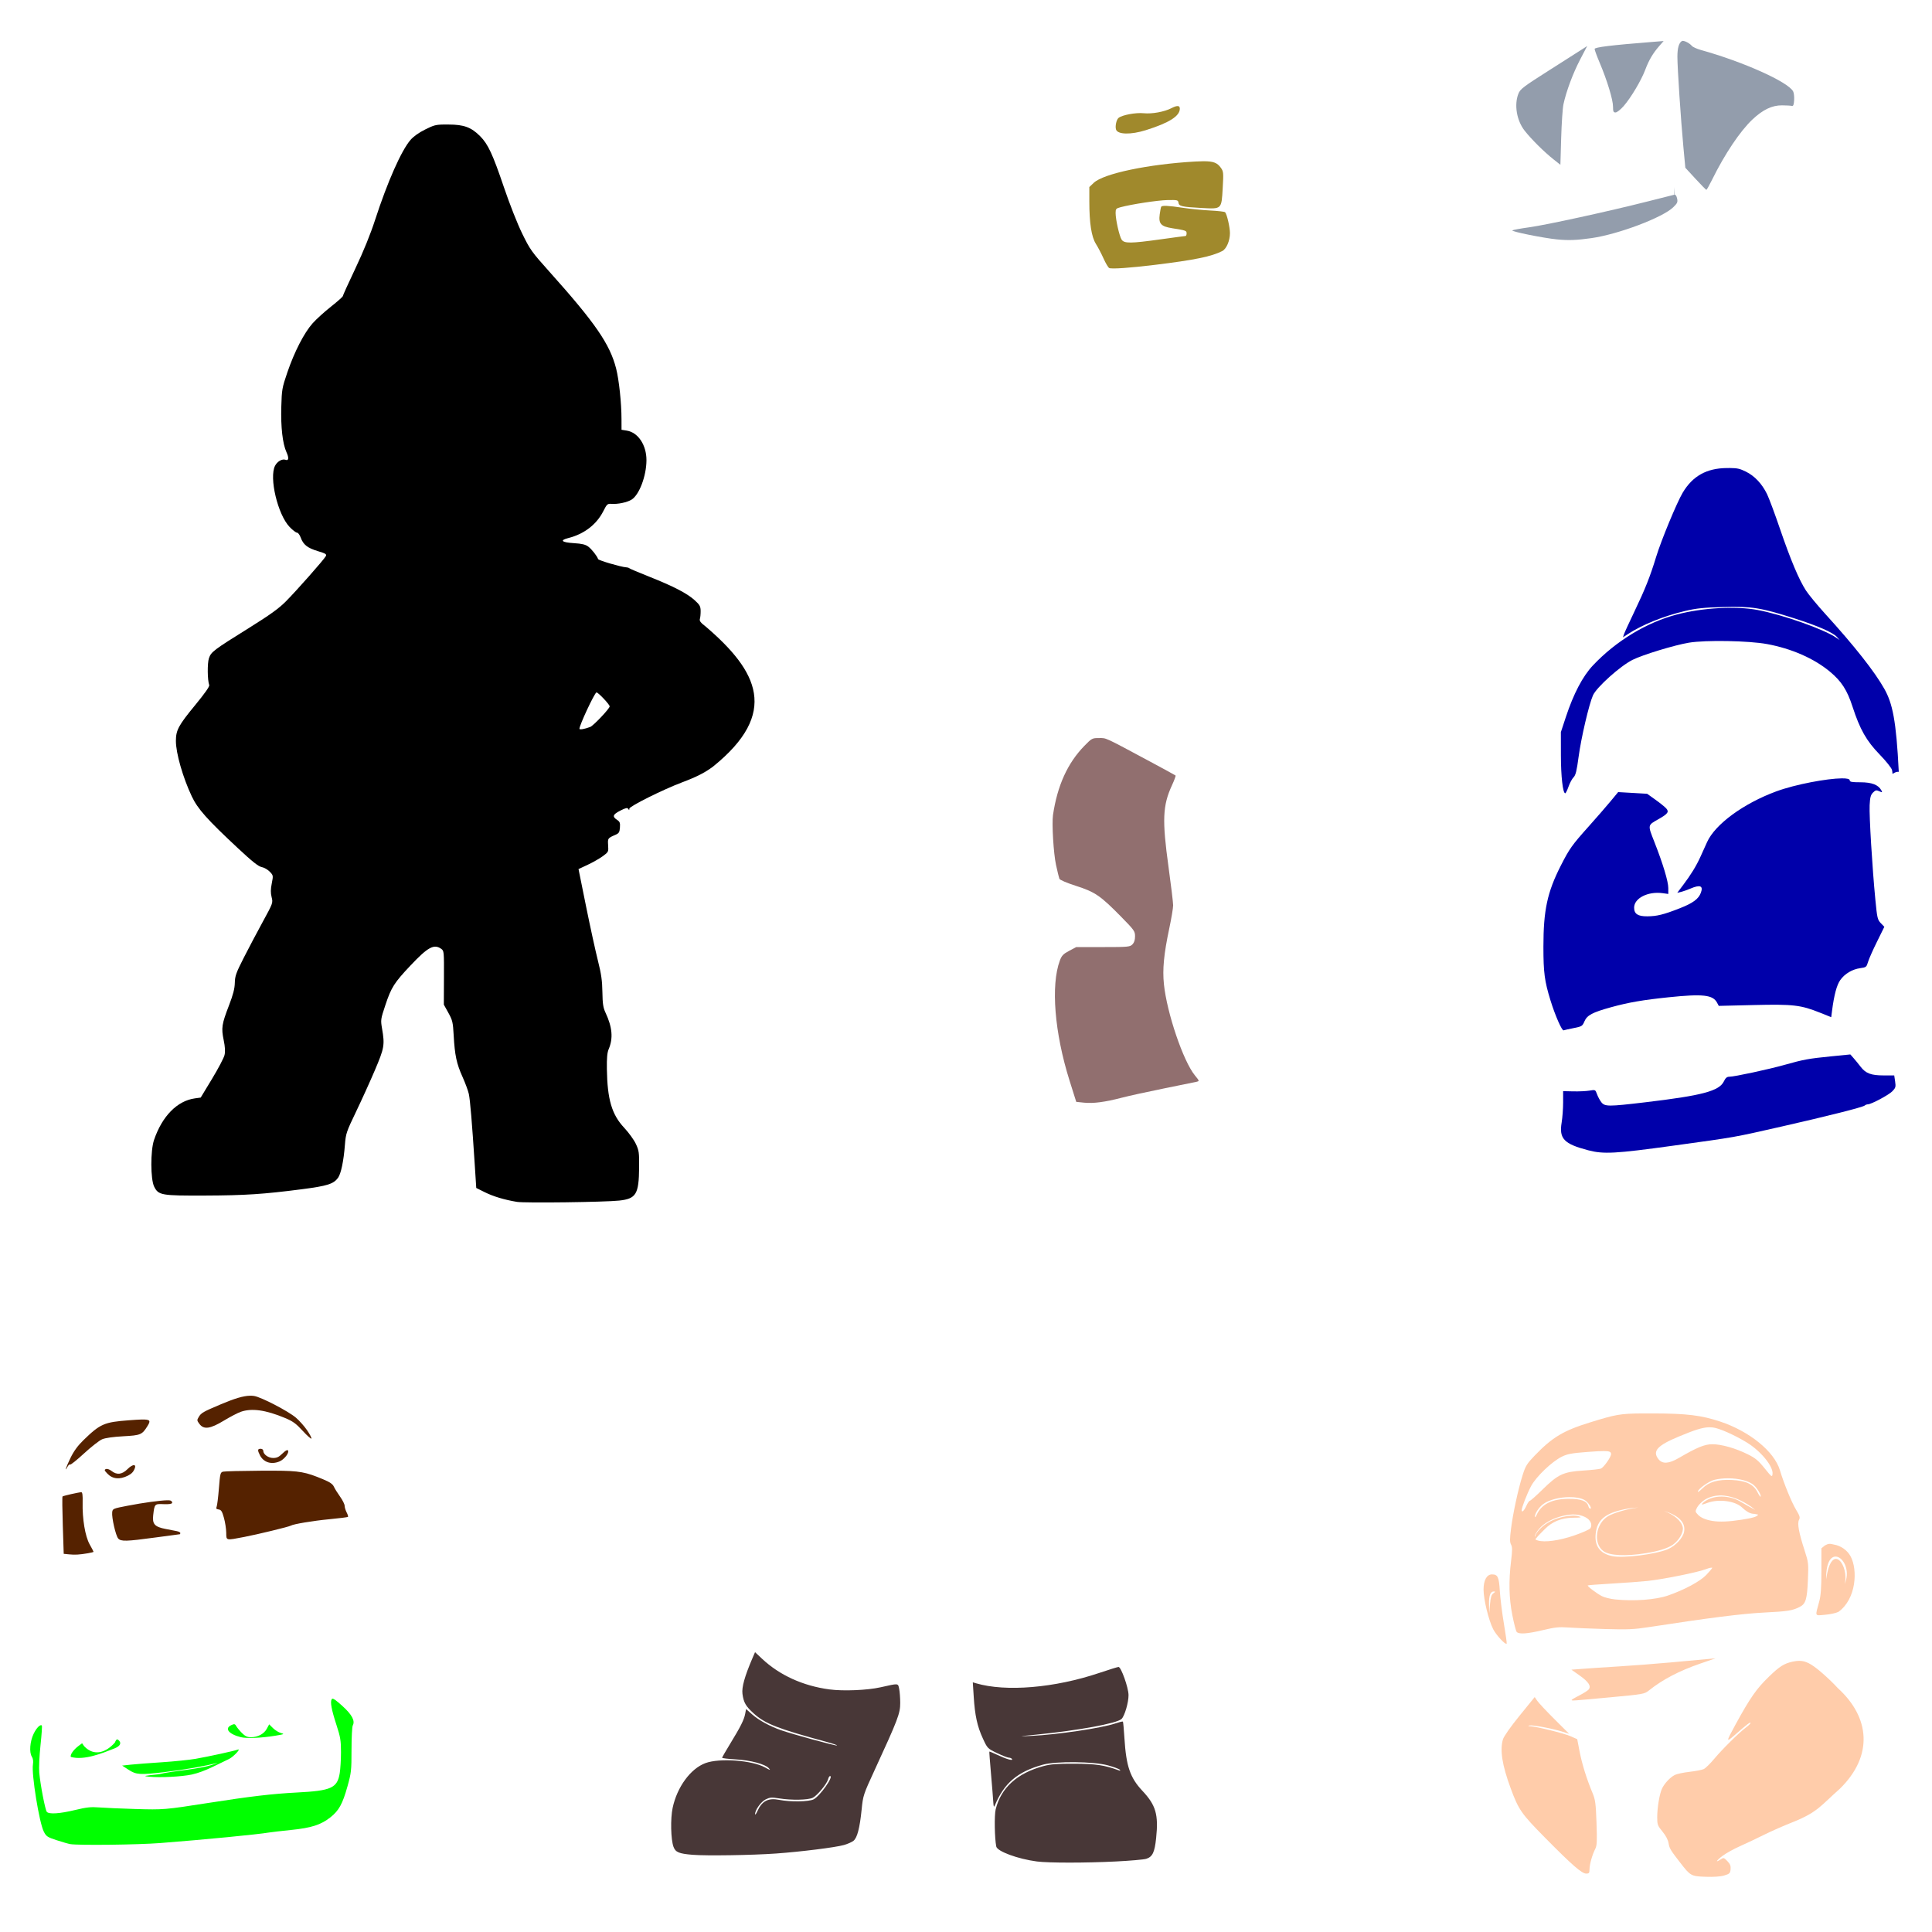
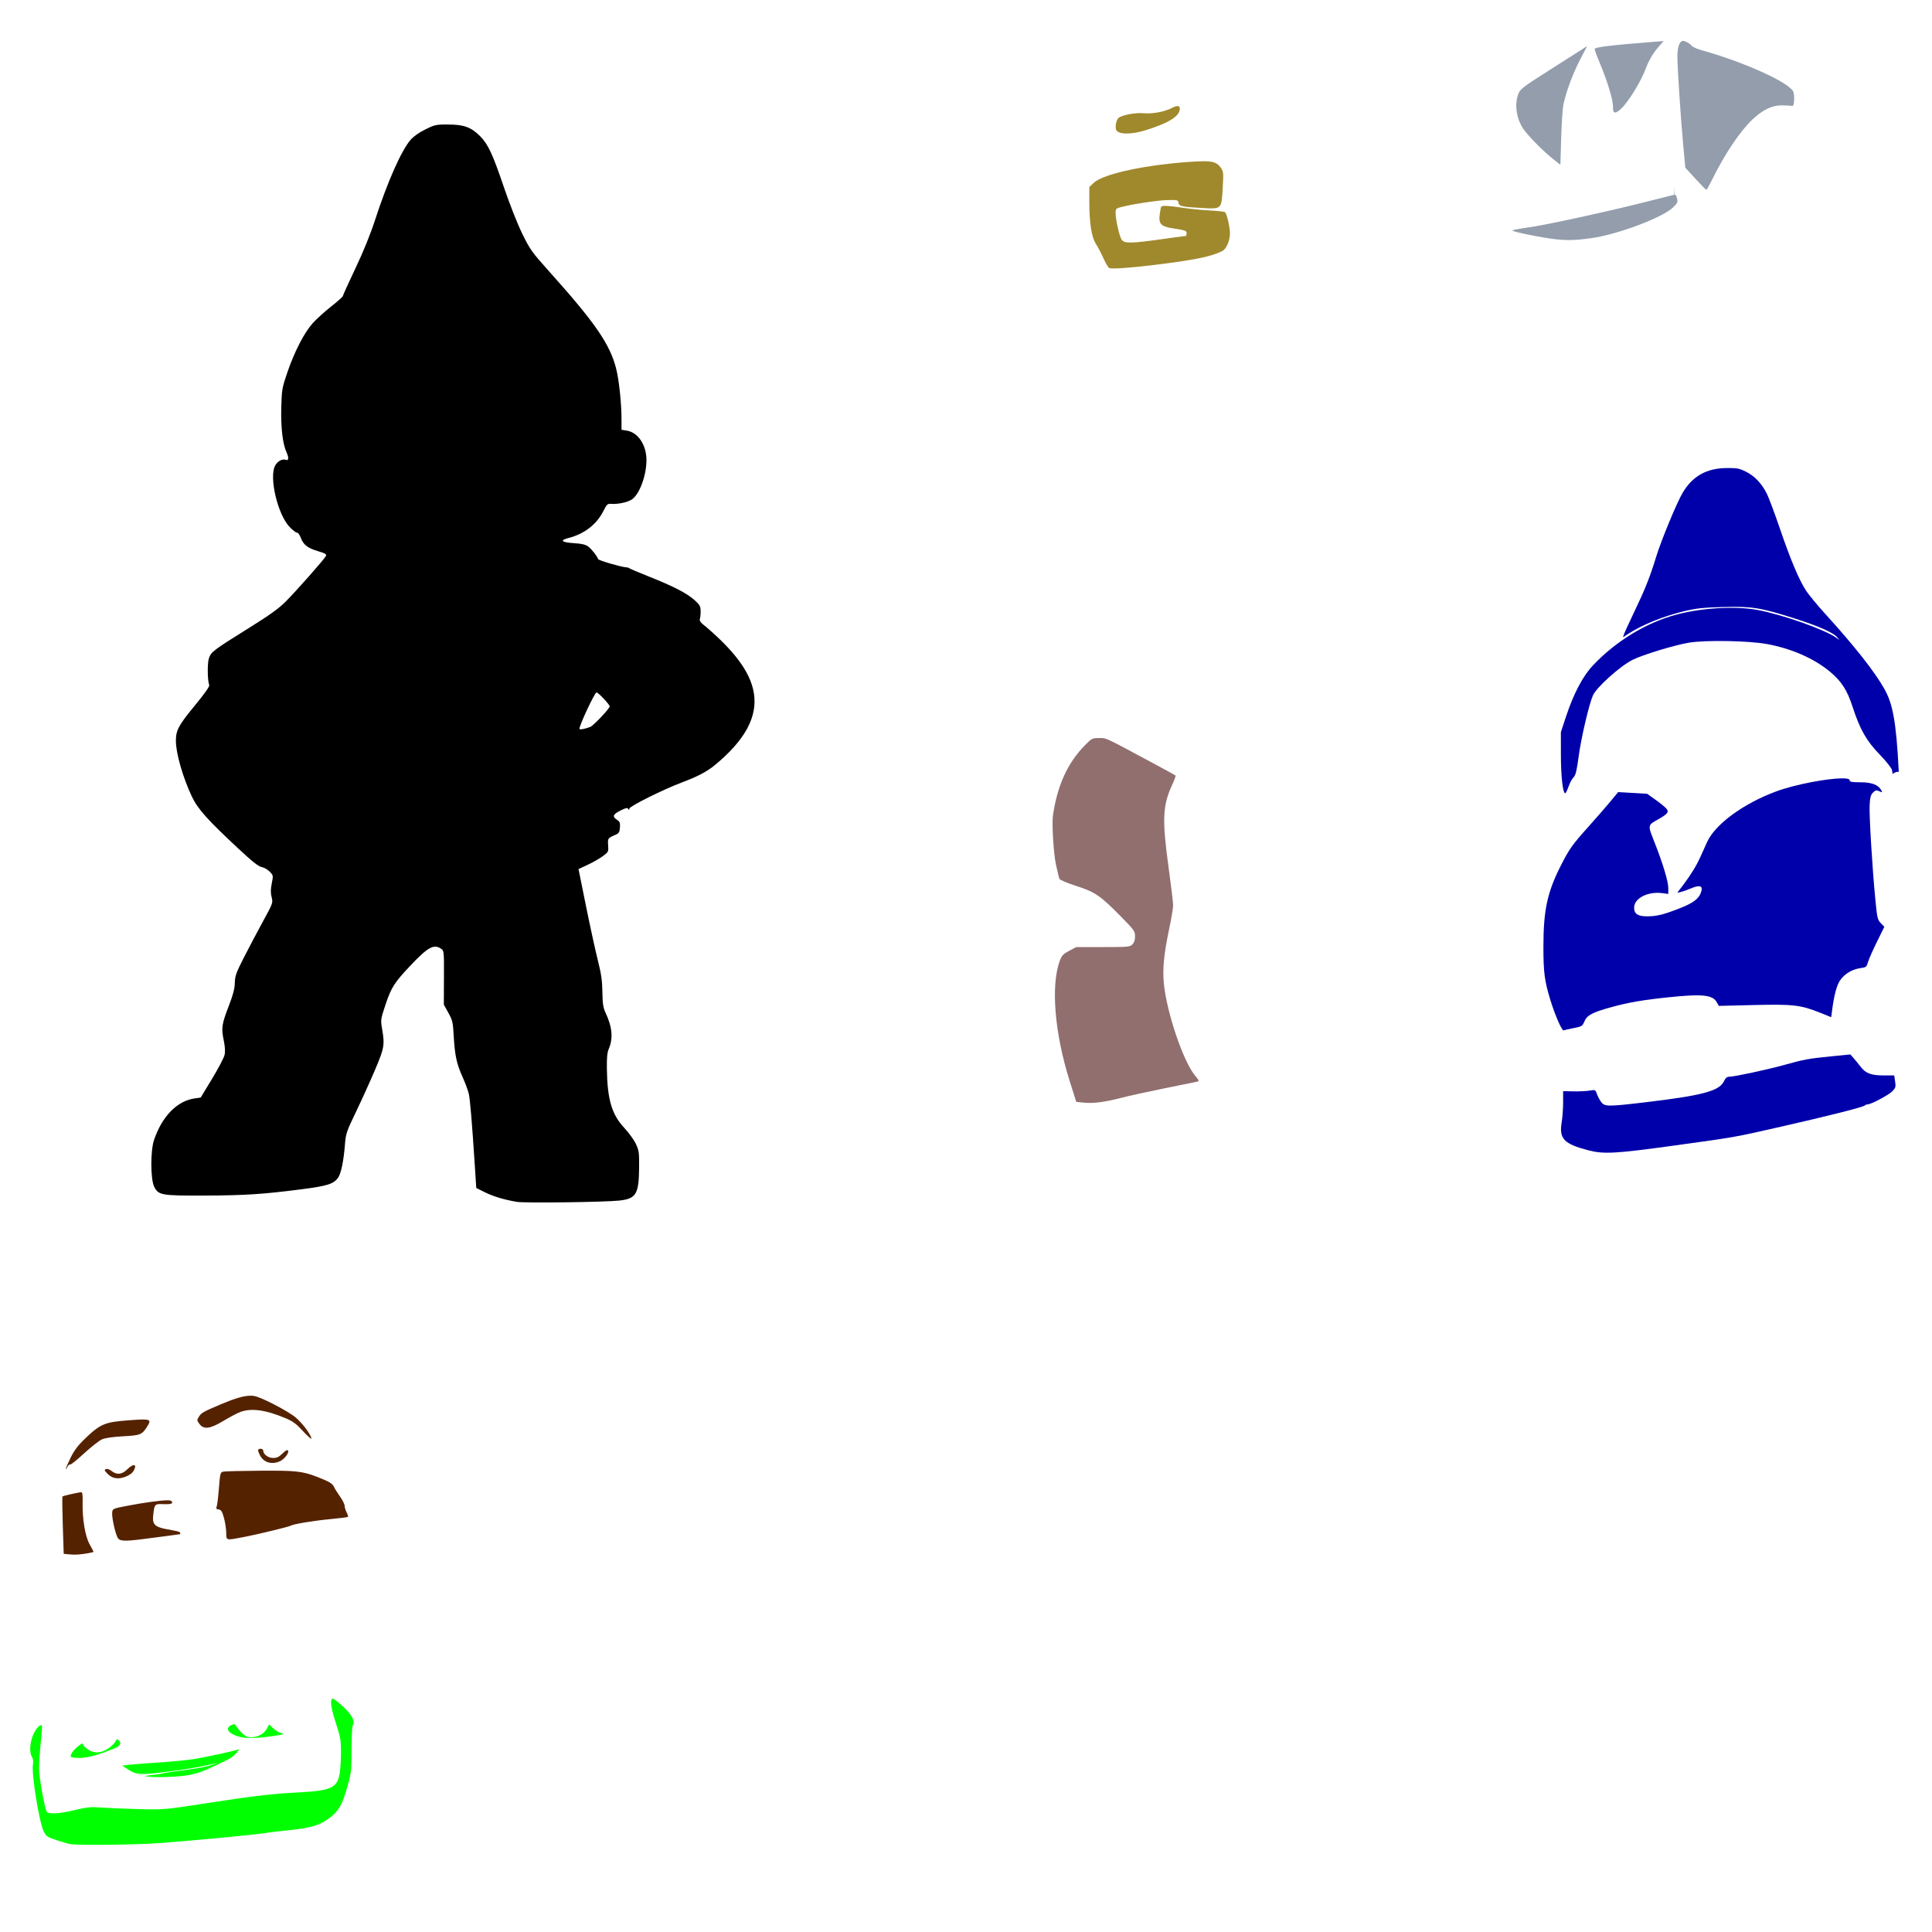
<svg xmlns="http://www.w3.org/2000/svg" xmlns:ns1="http://www.inkscape.org/namespaces/inkscape" xmlns:ns2="http://sodipodi.sourceforge.net/DTD/sodipodi-0.dtd" width="1080" height="1080" id="svg2" version="1.1" ns1:version="0.47 r22583" ns2:docname="New document 1">
  <defs id="defs4">
    <ns1:perspective ns2:type="inkscape:persp3d" ns1:vp_x="0 : 526.18109 : 1" ns1:vp_y="0 : 1000 : 0" ns1:vp_z="744.09448 : 526.18109 : 1" ns1:persp3d-origin="372.04724 : 350.78739 : 1" id="perspective10" />
    <ns1:perspective id="perspective2820" ns1:persp3d-origin="0.5 : 0.33333333 : 1" ns1:vp_z="1 : 0.5 : 1" ns1:vp_y="0 : 1000 : 0" ns1:vp_x="0 : 0.5 : 1" ns2:type="inkscape:persp3d" />
  </defs>
  <ns2:namedview id="base" pagecolor="#ffffff" bordercolor="#666666" borderopacity="1.0" ns1:pageopacity="0.0" ns1:pageshadow="2" ns1:zoom="0.175" ns1:cx="1073.8582" ns1:cy="-400.04512" ns1:document-units="px" ns1:current-layer="layer1" showgrid="false" units="in" ns1:window-width="1280" ns1:window-height="1005" ns1:window-x="-4" ns1:window-y="-4" ns1:window-maximized="1" />
  <g ns1:label="Layer 1" ns1:groupmode="layer" id="layer1" transform="translate(0,27.638)">
    <path id="path2853" style="fill:#000000" d="m 333.466,359.427 c 0.992,0.05 7.343,6.754 7.343,7.809 0,1.218 -9.082,10.82 -10.874,11.496 -3.187,1.203 -6.02,1.681 -6.02,1.011 0,-2.001 8.161,-19.49 9.474,-20.301 0.02,-0.013 0.046,-0.017 0.078,-0.015 z M 248.373,41.969 c -4.929,0.05 -5.946,0.433 -10.641,2.753 -3.57,1.764 -6.568,3.903 -8.276,5.88 -5.113,5.922 -12.855,23.401 -19.741,44.584 -2.648,8.148 -6.512,17.66 -11.076,27.286 -3.853,8.125 -7,15.059 -7,15.416 0,0.357 -2.959,2.992 -6.58,5.849 -3.622,2.857 -8.268,7.069 -10.314,9.365 -4.731,5.309 -10.201,15.948 -14.141,27.504 -2.927,8.584 -3.09,9.555 -3.36,19.228 -0.318,11.378 0.729,20.541 2.893,25.295 1.479,3.249 1.26,4.955 -0.544,4.262 -1.804,-0.692 -4.576,0.898 -5.834,3.329 -3.421,6.615 1.481,27.279 8.12,34.208 1.677,1.751 3.544,3.189 4.138,3.189 0.594,0 1.517,1.207 2.053,2.691 1.457,4.031 3.745,5.853 9.52,7.607 4.517,1.372 5.121,1.752 4.527,2.862 -1.038,1.94 -16.612,19.563 -22.448,25.403 -3.88,3.883 -8.911,7.494 -20.472,14.701 -19.934,12.425 -21.194,13.385 -22.401,16.941 -0.949,2.796 -0.841,12.38 0.171,15.027 0.268,0.701 -2.552,4.72 -7.747,11.029 -9.439,11.463 -10.867,14.108 -10.889,20.099 -0.026,6.846 3.875,20.466 8.898,31.097 3.285,6.952 8.544,12.862 25.777,28.935 8.082,7.538 11.433,10.2 13.285,10.547 1.362,0.256 3.385,1.407 4.496,2.567 1.992,2.079 2.004,2.165 1.136,6.58 -0.654,3.323 -0.676,5.31 -0.078,7.685 0.8,3.177 0.772,3.272 -4.978,13.798 -3.184,5.829 -7.973,14.891 -10.641,20.145 -4.262,8.394 -4.87,10.096 -4.962,13.97 -0.078,3.262 -0.937,6.565 -3.298,12.694 -4.019,10.434 -4.323,12.492 -2.925,19.274 0.786,3.815 0.928,6.368 0.482,8.338 -0.354,1.563 -3.495,7.555 -6.985,13.316 l -6.347,10.485 -3.251,0.451 c -9.881,1.354 -18.317,9.944 -22.837,23.257 -2.038,6.002 -1.995,21.943 0.078,26.088 2.404,4.807 3.954,5.074 28.437,4.978 22.439,-0.088 32.606,-0.752 54.105,-3.531 14.237,-1.841 17.721,-2.937 20.223,-6.363 1.685,-2.308 3.149,-9.345 3.873,-18.559 0.489,-6.211 0.822,-7.191 6.191,-18.372 3.12,-6.496 7.87,-16.953 10.547,-23.241 5.295,-12.436 5.585,-14.108 4.014,-23.272 -0.833,-4.859 -0.795,-5.188 1.867,-13.176 3.285,-9.86 4.917,-12.428 14.032,-22.09 9.71,-10.294 13.118,-12.158 17.128,-9.349 1.611,1.128 1.634,1.425 1.571,16.179 l -0.062,15.043 2.536,4.574 c 2.32,4.201 2.561,5.251 2.971,12.663 0.614,11.09 1.611,15.76 4.916,23.101 1.558,3.46 3.155,7.78 3.547,9.598 0.736,3.42 1.824,16.417 3.298,39.311 l 0.856,13.238 4.776,2.38 c 4.767,2.372 11.048,4.255 17.999,5.398 4.402,0.724 49.034,0.151 57.169,-0.731 9.415,-1.021 10.962,-3.586 11.092,-18.403 0.074,-8.505 -0.069,-9.55 -1.836,-13.316 -1.054,-2.248 -3.983,-6.283 -6.503,-8.976 -6.94,-7.419 -9.415,-15.823 -9.676,-32.855 -0.095,-6.195 0.184,-9.167 1.011,-11.107 2.586,-6.069 2.037,-12.273 -1.805,-20.457 -1.275,-2.716 -1.609,-4.885 -1.711,-11.434 -0.1,-6.399 -0.616,-10.062 -2.52,-17.625 -1.323,-5.254 -4.311,-18.917 -6.627,-30.35 l -4.2,-20.783 5.211,-2.442 c 2.871,-1.346 6.664,-3.513 8.416,-4.807 3.116,-2.301 3.166,-2.431 2.925,-6.067 -0.261,-3.939 -0.238,-3.957 4.169,-5.88 1.875,-0.819 2.236,-1.429 2.427,-4.045 0.19,-2.615 -0.052,-3.263 -1.649,-4.309 -2.764,-1.811 -2.32,-3.012 1.898,-5.149 3.022,-1.531 3.904,-1.72 4.402,-0.933 0.493,0.778 0.613,0.744 0.622,-0.171 0.013,-1.289 18.895,-10.7 29.401,-14.654 8.209,-3.09 12.777,-5.412 17.361,-8.836 37.183,-29.985 25.085,-53.289 -3.998,-78.202 -2.955,-2.253 -3.697,-3.23 -3.345,-4.34 0.25,-0.786 0.438,-2.777 0.42,-4.434 -0.028,-2.615 -0.467,-3.415 -3.345,-6.036 -4.178,-3.805 -11.867,-7.782 -25.45,-13.176 -5.86,-2.327 -10.827,-4.425 -11.029,-4.667 -0.202,-0.242 -1.027,-0.492 -1.836,-0.544 -2.919,-0.191 -15.404,-3.852 -15.65,-4.589 -0.581,-1.744 -3.599,-5.572 -5.522,-7 -1.561,-1.159 -3.538,-1.636 -8.027,-1.913 -6.855,-0.423 -8.124,-1.592 -3.08,-2.862 8.794,-2.214 15.76,-7.568 19.523,-14.996 2.013,-3.974 2.344,-4.27 4.527,-4.107 3.569,0.267 8.706,-0.8 11.232,-2.333 4.318,-2.622 8.336,-13.225 8.369,-22.043 0.032,-8.481 -4.662,-15.554 -10.998,-16.567 l -2.94,-0.467 -0.015,-5.974 c -0.006,-8.948 -1.383,-21.935 -3.002,-28.266 -3.491,-13.653 -11.628,-25.477 -37.288,-54.12 -9.931,-11.085 -10.814,-12.312 -15.214,-21.312 -2.711,-5.545 -7.028,-16.491 -10.283,-26.088 -6.194,-18.265 -8.809,-23.904 -13.192,-28.312 -5.019,-5.049 -9.079,-6.55 -17.703,-6.565 -0.886,-0.001 -1.66,-0.007 -2.365,0 z" />
    <path id="path2851" style="fill:#a0892c" d="m 658.098,31.66 c 0.966,-0.067 1.431,0.408 1.431,1.431 0,4.171 -5.941,7.939 -18.963,12.025 -8.432,2.646 -15.805,2.486 -16.707,-0.358 -0.581,-1.832 0.211,-5.484 1.4,-6.471 1.976,-1.64 9.614,-3.073 14.047,-2.629 4.748,0.475 11.565,-0.774 15.603,-2.862 1.372,-0.71 2.438,-1.083 3.189,-1.136 z m 14.687,30.84 c 5.685,-0.024 7.725,0.912 9.723,3.718 1.421,1.996 1.486,2.751 0.996,11.263 -0.693,12.017 -0.42,11.762 -11.916,11.138 -10.98,-0.596 -12.534,-0.962 -12.818,-2.956 -0.21,-1.472 -0.621,-1.568 -6.114,-1.462 -5.466,0.105 -19.929,2.31 -26.275,3.998 -2.5,0.665 -2.753,0.957 -2.753,3.22 0,3.679 2.1,12.963 3.36,14.887 1.458,2.225 4.978,2.195 21.934,-0.171 7.239,-1.01 13.444,-1.836 13.783,-1.836 0.339,0 0.607,-0.646 0.607,-1.447 0,-1.562 -0.243,-1.662 -8.074,-2.909 -6.282,-1.001 -7.656,-2.524 -6.954,-7.731 0.275,-2.043 0.645,-3.959 0.824,-4.262 0.493,-0.831 3.859,-0.674 12.181,0.576 4.139,0.622 11.002,1.304 15.245,1.509 4.243,0.206 7.982,0.639 8.307,0.965 0.991,0.991 2.698,8.337 2.707,11.636 0.013,4.254 -1.944,8.857 -4.294,10.065 -5.937,3.054 -15.631,5.036 -37.6,7.716 -14.06,1.715 -24.164,2.422 -25.575,1.789 -0.543,-0.243 -1.973,-2.623 -3.173,-5.305 -1.201,-2.682 -3.132,-6.364 -4.278,-8.183 -2.507,-3.977 -3.687,-11.644 -3.687,-23.739 l 0,-8.058 2.489,-2.365 c 5.491,-5.178 30.591,-10.435 56.796,-11.901 1.744,-0.098 3.246,-0.15 4.558,-0.155 z" />
    <path id="path3038" style="fill:#552200" d="m 74.937,791.399 c 0.599,0.047 0.83,0.589 0.451,1.649 -0.711,1.992 -1.774,3.154 -3.858,4.2 -4.611,2.314 -8.583,1.935 -11.465,-1.073 -1.748,-1.824 -1.874,-2.207 -0.856,-2.598 0.691,-0.265 2.028,0.185 3.158,1.073 2.975,2.341 5.866,2.006 8.929,-1.058 1.496,-1.496 2.87,-2.254 3.64,-2.193 z m 70.766,-9.163 c 0.817,0 1.462,0.492 1.462,1.105 0,2.009 2.802,4.045 5.569,4.045 1.941,0 3.21,-0.581 4.838,-2.209 2.261,-2.261 3.562,-2.791 3.562,-1.447 0,1.643 -2.623,4.633 -4.9,5.585 -4.528,1.892 -8.855,0.543 -10.889,-3.391 -1.482,-2.865 -1.402,-3.687 0.358,-3.687 z m -66.626,-16.353 c 5.134,-0.12 5.163,0.742 3.391,3.609 -3.034,4.91 -3.793,5.227 -13.581,5.756 -5.618,0.304 -10.01,0.929 -11.792,1.68 -1.563,0.659 -6.121,4.224 -10.127,7.918 -4.006,3.694 -7.508,6.493 -7.778,6.223 -0.27,-0.27 -0.904,0.26 -1.416,1.182 -1.984,3.574 -0.861,0.217 1.665,-4.963 1.833,-3.76 4.063,-6.813 7.171,-9.832 9.459,-9.186 11.63,-10.122 25.512,-11.154 2.969,-0.221 5.242,-0.38 6.954,-0.42 z m 60.592,-13.301 c 0.851,-0.02 1.644,0.02 2.396,0.14 3.995,0.639 19.105,8.492 23.381,12.149 1.853,1.585 4.619,4.691 6.145,6.907 1.526,2.216 2.65,4.351 2.505,4.745 -0.146,0.394 -2.328,-1.53 -4.854,-4.278 -3.803,-4.139 -5.516,-5.39 -10.018,-7.265 -10.769,-4.483 -18.554,-5.55 -24.672,-3.391 -1.704,0.601 -5.939,2.818 -9.412,4.916 -7.688,4.644 -11.19,5.113 -13.643,1.867 -1.441,-1.907 -1.46,-2.161 -0.373,-3.951 1.383,-2.279 2.325,-2.818 12.367,-7.063 7.662,-3.239 12.489,-4.689 16.179,-4.776 z m 13.212,41.902 c 14.901,0.038 18.096,0.8 27.69,4.791 3.805,1.583 5.415,2.684 6.067,4.138 0.488,1.089 2.043,3.588 3.454,5.554 1.411,1.966 2.565,4.285 2.567,5.149 0,0.864 0.509,2.531 1.12,3.702 0.611,1.172 0.944,2.292 0.747,2.489 -0.197,0.197 -4.915,0.791 -10.485,1.322 -9.044,0.862 -20.032,2.691 -21.468,3.578 -1.031,0.637 -18.635,4.911 -26.01,6.316 -10.526,2.006 -10.027,2.132 -10.096,-2.427 -0.032,-2.122 -0.615,-5.851 -1.291,-8.276 -1.007,-3.613 -1.54,-4.453 -2.94,-4.651 -1.295,-0.184 -1.573,-0.532 -1.151,-1.462 0.306,-0.675 0.882,-5.293 1.276,-10.252 0.669,-8.42 0.823,-9.044 2.349,-9.427 0.899,-0.226 10.359,-0.46 21.017,-0.529 2.659,-0.017 5.027,-0.021 7.156,-0.015 z m -107.432,12.04 c 0.614,-0.018 0.845,1.661 0.747,5.662 -0.226,9.228 1.415,19.034 3.936,23.506 1.193,2.116 2.162,3.983 2.162,4.138 0,0.155 -1.409,0.519 -3.127,0.809 -4.846,0.817 -7.267,0.952 -10.532,0.622 l -3.018,-0.296 -0.513,-15.852 c -0.285,-8.715 -0.357,-16.008 -0.156,-16.21 0.385,-0.385 8.991,-2.336 10.5,-2.38 z m 47.991,4.511 c 0.91,-0.019 1.545,0.028 1.836,0.14 0.678,0.26 1.108,0.86 0.949,1.338 -0.189,0.568 -1.831,0.803 -4.745,0.684 -5.057,-0.206 -5.094,-0.165 -5.834,6.129 -0.584,4.972 0.793,6.542 6.814,7.716 2.36,0.46 5.204,1.015 6.316,1.229 1.111,0.214 2.022,0.686 2.022,1.058 0,0.372 -0.137,0.684 -0.296,0.684 -0.159,0 -6.348,0.827 -13.767,1.836 -16.216,2.205 -19.127,2.273 -20.659,0.544 -1.371,-1.547 -3.697,-11.673 -3.36,-14.607 0.236,-2.052 0.386,-2.12 8.68,-3.718 8.958,-1.726 18.099,-2.952 22.043,-3.034 z" />
    <path id="path3242" style="fill:#939dac;fill-opacity:1" d="m 940.582,-4.794 c 1.254,-0.066 3.939,1.326 5.149,2.785 0.529,0.637 2.816,1.686 5.087,2.318 23.662,6.582 48.709,17.817 51.554,23.132 0.432,0.807 0.683,3.025 0.56,4.931 -0.171,2.651 -0.479,3.407 -1.322,3.189 -0.606,-0.157 -3.082,-0.299 -5.507,-0.311 -5.515,-0.027 -10.63,2.41 -16.396,7.825 -6.939,6.517 -15.52,19.299 -22.634,33.726 -1.545,3.132 -2.99,5.697 -3.205,5.694 -0.214,-0.006 -2.953,-2.792 -6.082,-6.191 l -5.678,-6.176 -1.089,-11.636 c -1.433,-15.329 -3.345,-44.047 -3.345,-50.402 0,-4.825 0.803,-7.682 2.458,-8.758 0.112,-0.073 0.272,-0.115 0.451,-0.125 z m -10.603,0.087 -2.411,2.753 c -3.54,4.032 -5.813,7.878 -7.872,13.347 -2.248,5.972 -8.068,15.727 -12.149,20.363 -1.674,1.902 -3.675,3.469 -4.449,3.469 -1.177,0 -1.416,-0.539 -1.416,-3.298 0,-3.81 -3.294,-14.658 -7.42,-24.408 -1.574,-3.718 -2.862,-7.216 -2.862,-7.778 0,-0.988 9.175,-2.116 32.326,-3.951 l 6.254,-0.498 z m -42.729,2.788 -3.951,7.576 c -3.982,7.63 -7.765,17.765 -9.318,24.983 -0.462,2.145 -1.036,10.648 -1.276,18.885 l -0.436,14.965 -3.905,-3.096 c -5.187,-4.104 -12.375,-11.235 -16.101,-15.992 -4.452,-5.685 -5.923,-14.517 -3.454,-20.69 1.039,-2.597 2.728,-3.869 17.454,-13.223 8.966,-5.695 17.361,-11.044 18.652,-11.885 l 2.333,-1.525 z m 48.47,78.831 c -0.042,0.006 0.273,4.288 0.231,4.298 -0.572,0.142 -7.317,1.837 -14.996,3.78 -22.101,5.594 -56.514,13.108 -66.145,14.436 -4.85,0.669 -9.073,1.444 -9.396,1.727 -0.733,0.642 17.293,4.275 24.999,5.04 6.324,0.628 11.031,0.458 19.305,-0.731 15.027,-2.159 39.704,-11.485 45.642,-17.252 2.318,-2.25 2.593,-2.872 2.147,-4.916 -0.286,-1.309 -0.75,-2.062 -1.307,-2.116 -0.04,-0.006 -0.438,-4.273 -0.48,-4.267 z" />
    <path id="path2837" style="fill:#0000aa" d="m 1034.354,561.799 -10.656,1.058 c -12.665,1.258 -15.477,1.775 -26.088,4.76 -9.05,2.546 -28.106,6.643 -30.895,6.643 -1.35,0 -2.13,0.656 -3.034,2.551 -2.597,5.445 -12.074,7.962 -44.18,11.761 -20.387,2.412 -22.391,2.418 -24.33,-0.047 -0.826,-1.05 -1.914,-3.079 -2.427,-4.496 -0.927,-2.563 -0.949,-2.563 -4.247,-2.007 -1.824,0.308 -5.875,0.493 -9.007,0.42 l -5.694,-0.124 0,6.3 c 0,3.467 -0.376,8.518 -0.824,11.232 -1.499,9.078 1.275,11.964 14.872,15.525 8.559,2.241 15.124,1.891 47.307,-2.551 35.935,-4.96 33.308,-4.49 60.623,-10.687 26.042,-5.908 45.642,-10.865 46.638,-11.792 0.384,-0.357 1.145,-0.653 1.696,-0.653 1.916,0 11.763,-5.251 13.767,-7.343 1.81,-1.889 1.96,-2.451 1.509,-5.46 l -0.498,-3.36 -5.865,0 c -7.055,0 -10.05,-1.121 -12.881,-4.807 -1.162,-1.513 -2.941,-3.691 -3.951,-4.838 l -1.836,-2.085 0,-3e-5 z m -4.776,-154.334 c -8.212,0.076 -25.974,3.346 -36.666,7.296 -18.339,6.774 -34.14,18.365 -38.642,28.328 -0.913,2.021 -2.561,5.664 -3.656,8.089 -2.374,5.258 -5.42,10.224 -9.8,16.007 l -3.22,4.262 2.085,-0.498 c 1.148,-0.268 3.536,-1.107 5.305,-1.867 5.382,-2.311 7.243,-1.568 5.818,2.302 -1.299,3.531 -4.455,5.838 -11.963,8.774 -8.924,3.489 -12.654,4.41 -18.03,4.434 -5.256,0.023 -7.327,-1.347 -7.327,-4.854 0,-5.28 7.731,-9.213 15.93,-8.089 l 3.173,0.436 0,-3.282 c 0,-3.716 -3.01,-13.675 -7.84,-25.948 -3.707,-9.419 -3.765,-9.127 2.225,-12.507 5.381,-3.037 6.192,-4.143 4.434,-6.098 -0.763,-0.849 -3.474,-3.033 -6.02,-4.854 l -4.636,-3.313 -8.089,-0.467 -8.105,-0.467 -4.262,5.149 c -2.345,2.831 -7.806,9.12 -12.149,13.97 -9.424,10.524 -10.823,12.487 -15.681,22.043 -7.526,14.805 -9.692,24.9 -9.692,45.253 0,14.51 0.632,19.267 3.967,30.07 2.579,8.354 6.388,17.039 7.327,16.692 0.457,-0.169 2.993,-0.742 5.631,-1.26 4.529,-0.89 4.867,-1.091 5.989,-3.718 1.493,-3.497 4.439,-5.064 15.043,-7.98 9.697,-2.667 17.754,-4.051 32.139,-5.538 19.032,-1.967 24.625,-1.345 26.944,2.987 l 0.996,1.836 19.508,-0.467 c 22.104,-0.536 26.339,-0.04 37.133,4.294 l 6.207,2.489 0.436,-3.376 c 1.16,-8.987 2.634,-14.542 4.605,-17.345 2.507,-3.568 6.711,-6.07 11.263,-6.689 3.223,-0.439 3.445,-0.617 4.293,-3.5 0.492,-1.672 2.754,-6.756 5.009,-11.309 l 4.091,-8.292 -1.976,-2.053 c -1.833,-1.913 -2.046,-2.844 -3.034,-13.036 -1.74,-17.964 -3.5,-47.037 -3.204,-52.891 0.222,-4.408 0.584,-5.764 1.882,-7.063 1.389,-1.389 1.867,-1.491 3.5,-0.747 1.744,0.794 1.826,0.745 1.135,-0.544 -1.632,-3.049 -5.338,-4.465 -11.683,-4.465 -4.822,0 -5.974,-0.215 -5.974,-1.104 0,-0.777 -1.681,-1.114 -4.418,-1.089 z M 967.122,233.991 c -0.601,-0.004 -1.261,0.007 -1.991,0.015 -11.141,0.12 -18.898,4.463 -24.423,13.658 -3.256,5.418 -12.055,26.635 -14.903,35.951 -3.427,11.207 -6.156,18.068 -12.165,30.615 -2.957,6.174 -5.605,11.949 -5.88,12.818 l -0.498,1.571 2.473,-1.633 c 8.171,-5.372 20.039,-10.182 32.248,-13.083 6.248,-1.484 10.304,-1.903 21.312,-2.209 16.05,-0.446 21.047,0.359 40.042,6.425 13.063,4.172 21.37,7.826 23.552,10.361 l 1.431,1.665 -1.836,-1.291 c -6.614,-4.645 -30.035,-12.904 -43.978,-15.51 -12.275,-2.294 -30.782,-1.253 -45.176,2.536 -16.94,4.459 -34.027,14.828 -46.856,28.437 -5.729,6.078 -10.82,15.767 -15.152,28.873 l -2.785,8.447 0.015,12.865 c 0.018,11.947 1.082,21.312 2.427,21.312 0.281,0 1.109,-1.671 1.836,-3.718 0.727,-2.047 1.994,-4.406 2.816,-5.227 1.182,-1.182 1.77,-3.587 2.831,-11.527 1.406,-10.516 5.79,-29.252 8.012,-34.271 2.001,-4.519 15.164,-16.339 22.074,-19.819 5.665,-2.853 23.508,-8.295 31.579,-9.629 9.365,-1.548 33.281,-1.125 43.604,0.762 13.665,2.499 26.276,8.02 35.142,15.385 6.52,5.417 9.658,10.266 12.694,19.601 4.146,12.748 7.789,19.159 15.167,26.757 3.533,3.638 6.632,7.521 6.891,8.618 0.355,1.498 0.174,1.53 0.281,2.2 1.918,-1.066 2.297,-1.194 3.519,-1.137 -1.429,-28.913 -3.512,-38.227 -8.062,-46.363 -5.336,-9.541 -16.763,-24.037 -33.057,-41.94 -4.414,-4.85 -9.248,-10.71 -10.749,-13.021 -3.928,-6.044 -8.595,-17.116 -14.561,-34.566 -2.868,-8.389 -6.112,-17.108 -7.218,-19.368 -2.839,-5.798 -6.954,-10.155 -11.838,-12.554 -3.245,-1.594 -4.615,-1.979 -8.82,-2.007 z" />
    <path style="fill:#916f6f" d="m 670.026,576.483 c -0.014,0.325 -0.422,0.436 -1.151,0.607 -0.927,0.217 -9.123,1.883 -18.216,3.718 -9.094,1.835 -19.682,4.163 -23.521,5.165 -9.465,2.469 -15.981,3.327 -21.172,2.785 l -4.34,-0.451 -3.734,-11.854 c -8.418,-26.711 -10.571,-53.4 -5.414,-67.172 1.029,-2.746 1.873,-3.634 5.18,-5.398 l 3.967,-2.1 14.965,0 c 13.983,0 15.054,-0.104 16.427,-1.478 0.997,-0.997 1.478,-2.442 1.478,-4.511 0,-2.888 -0.42,-3.481 -7.903,-11.092 -11.49,-11.687 -14.445,-13.697 -25.046,-17.112 -5.246,-1.69 -9.091,-3.335 -9.349,-3.998 -0.242,-0.62 -1.091,-4.11 -1.882,-7.747 -1.388,-6.383 -2.394,-23.103 -1.68,-27.924 2.426,-16.385 8.126,-28.955 17.485,-38.564 4.202,-4.314 4.416,-4.418 8.229,-4.418 4.271,0 2.558,-0.786 28.546,13.145 7.653,4.102 14.06,7.604 14.25,7.794 0.189,0.189 -0.704,2.637 -1.991,5.429 -5.236,11.359 -5.572,19.398 -1.929,45.782 1.412,10.228 2.565,19.826 2.567,21.328 0.01,1.501 -0.963,7.294 -2.147,12.865 -3.051,14.365 -3.869,22.931 -3.002,31.284 1.671,16.11 10.809,43.009 17.314,50.947 1.444,1.763 2.086,2.553 2.069,2.971 z" id="path2835" />
-     <path id="path2826" style="fill:#483737" d="m 463.981,965.194 c -0.35,0 -0.83,0.802 -1.073,1.773 -0.64,2.55 -5.976,9.019 -8.509,10.329 -2.556,1.322 -11.973,1.502 -19.025,0.358 -4.003,-0.65 -5.027,-0.567 -7.327,0.56 -2.643,1.295 -6.025,6.009 -5.943,8.291 0.022,0.606 0.627,-0.219 1.353,-1.836 2.484,-5.53 6.036,-7.367 11.994,-6.191 6.303,1.243 16.728,1.101 19.352,-0.264 3.606,-1.876 11.461,-13.021 9.178,-13.021 z m 161.288,-60.996 c 1.429,0 5.502,11.415 5.585,15.65 0.079,4.013 -2.151,11.702 -3.889,13.41 -2.511,2.467 -24.049,6.428 -47.665,8.774 -10.515,1.045 -10.559,1.05 -2.582,0.684 14.073,-0.645 39.018,-4.33 46.607,-6.891 2.253,-0.761 4.223,-1.253 4.387,-1.089 0.164,0.164 0.548,4.359 0.856,9.318 0.971,15.648 3.175,22.082 10.049,29.401 7.527,8.014 9.047,13.257 7.669,26.415 -0.836,7.979 -2.007,10.429 -5.507,11.574 -1.28,0.419 -8.935,1.089 -17.019,1.493 -16.842,0.842 -37.635,0.848 -44.118,0 -10.654,-1.393 -22.177,-5.635 -22.728,-8.354 -0.924,-4.565 -1.138,-17.418 -0.342,-20.706 2.92,-12.07 12.057,-20.352 26.772,-24.268 4.079,-1.086 7.653,-1.361 17.268,-1.322 11.76,0.048 16.85,0.797 24.61,3.64 1.073,0.393 1.271,0.312 0.716,-0.296 -0.419,-0.458 -3.393,-1.544 -6.611,-2.427 -8.007,-2.196 -28.991,-2.415 -36.355,-0.373 -14.219,3.941 -21.674,10.284 -26.912,22.899 -0.46,1.107 -0.661,0.559 -0.825,-2.209 -0.119,-2.021 -0.69,-9.11 -1.276,-15.759 -0.586,-6.648 -0.997,-12.163 -0.902,-12.258 0.095,-0.095 2.156,0.761 4.574,1.898 5.065,2.382 8.805,3.43 8.089,2.271 -0.26,-0.42 -1.047,-0.762 -1.742,-0.762 -0.695,0 -3.668,-1.156 -6.611,-2.567 -5.323,-2.551 -5.368,-2.598 -7.934,-8.152 -3.14,-6.796 -4.45,-12.828 -5.118,-23.381 l -0.513,-8.027 1.758,0.529 c 16.714,4.92 43.975,2.628 68.977,-5.787 5.439,-1.831 10.269,-3.329 10.734,-3.329 z m -203.197,-8.26 3.842,3.609 c 9.829,9.253 22.912,15.221 37.74,17.205 7.719,1.033 21.124,0.482 28.561,-1.182 10.32,-2.309 9.745,-2.36 10.423,0.856 0.329,1.564 0.591,5.151 0.591,7.98 0,5.769 -1.311,9.241 -14.156,37.117 -6.492,14.088 -6.616,14.47 -7.42,22.432 -1.042,10.32 -2.458,15.732 -4.527,17.408 -0.893,0.723 -3.309,1.795 -5.382,2.38 -4.762,1.345 -24.031,3.753 -37.942,4.745 -13.411,0.957 -38.935,1.351 -46.669,0.716 -7.605,-0.625 -9.522,-1.435 -10.641,-4.465 -1.506,-4.08 -1.763,-15.72 -0.482,-21.748 2.476,-11.655 9.98,-21.922 18.31,-25.03 7.883,-2.941 26.147,-1.609 33.368,2.427 2.935,1.64 3.244,1.702 2.085,0.42 -2.093,-2.312 -10.158,-4.46 -18.574,-4.947 -4.143,-0.24 -7.529,-0.645 -7.529,-0.902 0,-0.258 2.018,-3.768 4.48,-7.794 5.837,-9.544 7.78,-13.417 8.4,-16.723 l 0.513,-2.707 3.407,3.002 c 3.724,3.285 9.936,6.677 16.256,8.867 6.51,2.256 30.319,8.758 31.113,8.494 0.399,-0.133 -2.064,-0.993 -5.46,-1.913 -27.631,-7.486 -34.597,-10.2 -41.022,-15.976 -4.479,-4.027 -5.688,-6.151 -6.316,-11.014 -0.47,-3.641 1.25,-9.784 5.538,-19.788 l 1.493,-3.469 z" />
    <path id="path3131" style="fill:#00ff00" d="m 133.237,950.322 c -0.08,0.007 -0.169,0.031 -0.296,0.078 -2.164,0.792 -16.318,3.881 -23.583,5.149 -3.471,0.606 -11.978,1.475 -18.916,1.929 -6.939,0.454 -14.765,1.052 -17.392,1.338 l -4.776,0.529 3.625,2.349 c 4.262,2.764 6.347,2.904 19.881,1.307 11.537,-1.362 22.889,-3.386 30.024,-5.258 l -1.525,0.607 c -8.861,3.272 -23.499,3.777 -31.439,5.818 -8.571,0.889 -9.133,1.033 -5.507,1.384 6.278,0.608 18.202,0 23.879,-1.213 7.432,-1.666 14.054,-5.554 20.892,-8.727 2.44,-1.276 6.33,-5.391 5.134,-5.289 z m -2.485,-14.107 c -0.342,0.031 -0.78,0.2 -1.4,0.482 -4.048,1.844 -1.564,5.031 5.243,6.751 3.25,0.821 11.504,0.479 19.305,-0.809 5.029,-0.831 5.308,-0.956 3.173,-1.509 -1.286,-0.333 -3.296,-1.57 -4.465,-2.738 l -2.131,-2.116 -1.322,2.458 c -1.552,2.882 -5.025,4.745 -8.852,4.745 -2.09,0 -3.264,-0.559 -5.087,-2.396 -1.304,-1.314 -2.722,-3.037 -3.158,-3.827 -0.429,-0.778 -0.737,-1.095 -1.307,-1.042 z m -65.228,8.478 c -0.43,-0.006 -0.785,0.53 -1.307,1.789 -4.849,5.441 -11.481,7.968 -17.128,2.069 l -1.198,-1.696 -1.976,1.478 c -2.846,2.125 -4.93,5.121 -4.278,6.176 7.398,2.045 17.348,-1.993 24.423,-4.791 3.245,-1.312 4.048,-3.094 2.116,-4.698 -0.25,-0.208 -0.458,-0.325 -0.653,-0.327 z m 120.277,-22.73 c 0.706,-0.123 2.196,0.98 5.491,3.951 5.461,4.925 7.316,8.374 5.911,10.998 -0.387,0.724 -0.7,6.865 -0.7,13.643 0,11.538 -0.142,12.842 -2.271,20.441 -2.764,9.865 -4.789,13.515 -9.536,17.268 -5.314,4.2 -10.562,5.886 -21.997,7.063 -5.456,0.562 -10.921,1.196 -12.134,1.4 -6.641,1.12 -36.139,3.978 -60.981,5.911 -12.554,0.977 -45.698,1.367 -50.34,0.591 -1.01,-0.169 -4.418,-1.153 -7.56,-2.178 -5.217,-1.702 -5.832,-2.121 -7.203,-4.807 -2.554,-5.005 -6.942,-32.158 -6.067,-37.553 0.286,-1.764 0.073,-3.265 -0.622,-4.356 -1.523,-2.389 -1.048,-8.517 0.996,-12.741 1.625,-3.359 3.75,-5.506 4.605,-4.651 0.217,0.217 -0.116,5.167 -0.747,10.998 -0.641,5.927 -0.948,12.7 -0.7,15.37 0.636,6.855 3.319,20.791 4.216,21.872 1.206,1.453 7.153,1.074 15.743,-0.996 6.462,-1.557 8.951,-1.826 13.472,-1.462 3.05,0.245 12.208,0.642 20.348,0.887 15.6,0.469 16.527,0.391 40.306,-3.329 23.883,-3.736 36.261,-5.194 49.967,-5.896 19.165,-0.981 22.556,-2.499 23.91,-10.765 0.391,-2.387 0.714,-7.69 0.716,-11.776 0.006,-6.456 -0.328,-8.441 -2.489,-15.074 -2.82,-8.659 -3.638,-13.031 -2.707,-14.53 0.093,-0.15 0.21,-0.252 0.373,-0.28 z" />
-     <path id="path2948" style="fill:#ffccaa" d="m 857.904,921.035 -8.447,10.407 c -5.085,6.26 -8.793,11.538 -9.303,13.238 -1.775,5.926 -0.447,14.42 4.262,27.192 4.498,12.2 5.925,14.26 19.399,27.908 15.008,15.202 20.451,19.943 22.914,19.943 1.538,0 1.813,-0.354 1.82,-2.396 0.008,-2.729 1.534,-8.188 3.205,-11.418 0.95,-1.837 1.069,-4.219 0.7,-14.576 -0.39,-10.961 -0.645,-12.9 -2.271,-16.801 -3.258,-7.815 -5.83,-16.077 -7.187,-23.101 l -1.322,-6.86 -3.796,-1.68 c -3.654,-1.616 -18.908,-5.379 -22.494,-5.554 -1.204,-0.059 -1.366,-0.192 -0.498,-0.42 1.58,-0.415 12.471,1.589 18.061,3.329 l 4.216,1.322 -8.167,-8.136 c -4.49,-4.474 -8.825,-9.098 -9.629,-10.267 l -1.462,-2.131 z M 1005.974,900.776 c -1.176,-0.02 -2.417,0.132 -3.796,0.436 -4.875,1.072 -7.327,2.62 -13.223,8.307 -7.028,6.779 -10.537,11.783 -18.808,26.897 -5.377,9.826 -5.402,10.202 -0.342,5.771 6.623,-5.8 8.758,-7.431 8.758,-6.705 0,0.357 -1.061,1.428 -2.349,2.38 -3.912,2.892 -13.431,12.276 -17.874,17.61 -2.306,2.768 -4.994,5.387 -5.974,5.834 -0.979,0.446 -4.561,1.138 -7.965,1.525 -3.404,0.387 -7.114,1.183 -8.245,1.773 -2.555,1.334 -5.577,4.548 -7.016,7.452 -1.42,2.864 -2.753,10.719 -2.753,16.241 0,4.008 0.235,4.644 2.94,7.918 1.855,2.245 3.115,4.648 3.407,6.471 0.465,2.909 1.023,3.85 6.596,11.03 5.664,7.298 6.039,7.493 14.094,7.778 4.563,0.161 8.322,-0.097 10.438,-0.731 2.97,-0.889 3.334,-1.254 3.547,-3.454 0.181,-1.869 -0.244,-2.945 -1.789,-4.558 -1.925,-2.009 -2.116,-2.049 -3.796,-0.949 -3.228,2.115 -2.394,0.617 1.136,-2.038 1.911,-1.438 6.287,-3.857 9.723,-5.382 3.435,-1.526 9.513,-4.41 13.518,-6.409 4.005,-1.999 11.425,-5.251 16.474,-7.234 13.515,-5.458 15.227,-9.095 25.87,-18.512 18.815,-18.473 16.75,-39.88 -1.135,-56.143 -2.226,-2.495 -6.713,-6.772 -9.972,-9.489 -4.927,-4.109 -7.937,-5.758 -11.465,-5.818 z m -46.963,-1.4 -4.776,0.436 c -2.627,0.24 -11.72,1.076 -20.208,1.851 -8.488,0.775 -21.707,1.788 -29.386,2.256 -7.679,0.468 -16.73,1.073 -20.099,1.338 l -6.114,0.467 4.511,3.189 c 5.098,3.59 6.68,6.023 5.134,7.887 -0.54,0.651 -2.91,2.144 -5.258,3.329 -2.348,1.185 -4.262,2.324 -4.262,2.52 0,0.521 0.101,0.511 21.234,-1.447 19.06,-1.765 19.438,-1.841 22.043,-3.92 7.614,-6.077 16.888,-10.927 28.624,-14.965 l 8.556,-2.94 z M 834.996,862.01 c 1.034,0 0.994,0.156 -0.218,1.042 -1.076,0.786 -1.523,2.279 -1.851,6.067 l -0.436,5.009 -0.124,-4.636 c -0.126,-5.054 0.732,-7.483 2.629,-7.483 z m -0.996,-9.552 c -2.876,0 -4.682,3.261 -4.682,8.447 0,5.508 2.807,17.101 5.382,22.183 1.676,3.308 6.821,8.845 7.545,8.12 0.159,-0.159 -0.53,-5.177 -1.54,-11.138 -1.01,-5.961 -2.037,-14.2 -2.287,-18.31 -0.483,-7.936 -1.143,-9.303 -4.418,-9.303 z m 122.755,-3.749 c 0.144,-0.006 0.281,0.006 0.42,0.015 0,0.293 -1.509,2.113 -3.36,4.045 -3.457,3.608 -12.29,8.351 -21.39,11.496 -6.918,2.391 -19.081,3.286 -29.619,2.178 -2.627,-0.276 -5.944,-1.103 -7.358,-1.836 -2.962,-1.533 -8.281,-5.58 -7.872,-5.989 0.152,-0.152 6.198,-0.614 13.441,-1.027 7.243,-0.413 16.321,-1.087 20.161,-1.493 8.702,-0.92 27.744,-4.77 32.466,-6.565 0.974,-0.392 2.1,-0.797 3.111,-0.824 z m 74.379,9.232 c 2.888,-9.849 -7.245,-24.776 -10.303,-2.68 -0.351,-22.931 16.177,-10.522 10.303,2.68 z m -8.529,-22.548 c -0.708,0.044 -1.389,0.29 -2.411,0.84 l -2.022,1.633 0,12.647 c 0,9.373 -0.316,13.79 -1.198,17.034 -2.377,8.743 -2.704,7.981 3.236,7.483 2.858,-0.24 6.232,-0.979 7.498,-1.633 10.032,-7.229 10.819,-23.545 6.814,-30.973 -1.796,-3.418 -5.437,-6.01 -9.334,-6.643 -1.141,-0.275 -1.875,-0.433 -2.582,-0.389 z M 879.083,818.95 c 2.601,-0.028 4.991,0.448 7,1.447 2.955,1.469 4.254,4.207 2.971,6.269 -0.401,0.645 -4.491,2.467 -9.1,4.045 -8.431,2.886 -16.477,3.978 -20.363,2.785 -0.557,-0.171 -1.051,-0.407 -1.353,-0.638 0.192,-0.172 0.426,-0.446 0.716,-0.856 0.689,-0.973 3.389,-3.627 4.682,-4.931 4.087,-4.122 9.259,-6.213 15.603,-6.285 4.627,-0.053 5.198,-0.178 3.36,-0.762 -0.892,-0.283 -1.898,-0.428 -3.002,-0.436 -7.983,0.247 -16.215,3.503 -20.519,9.614 -0.519,0.851 -0.885,1.652 -1.12,2.302 0.006,-0.244 0.015,-0.494 0.015,-0.731 3.298,-7.631 13.283,-11.355 21.11,-11.823 z m 36.791,-3.874 c -5.761,0.61 -13.797,3.003 -16.832,4.776 -7.033,4.107 -8.602,15.199 -2.769,19.554 3.461,2.584 12.382,3.031 23.801,1.198 6.886,-1.105 12.087,-2.697 14.95,-4.651 3.486,-2.38 6.252,-7.106 5.647,-9.863 -0.778,-3.544 -4.817,-7.01 -10.532,-9.116 8.375,2.561 12.24,6.523 11.278,11.652 -0.649,3.462 -4.745,7.879 -9.038,9.723 -6.734,2.892 -25.04,5.185 -31.113,3.905 -6.959,-1.467 -10.073,-5.777 -9.24,-12.803 0.881,-7.437 5.275,-11.14 15.79,-13.347 2.772,-0.582 5.444,-0.922 8.058,-1.027 z m -38.58,-5.818 c 3.246,-0.022 6.258,0.465 8.307,1.525 2.088,1.08 4.678,4.931 3.314,4.931 -0.348,0 -0.811,-0.633 -1.011,-1.4 -0.746,-2.851 -4.069,-4.114 -10.796,-4.107 -9.503,0.01 -15.441,2.961 -18.123,9.007 -0.489,1.102 -0.916,1.583 -0.949,1.058 -0.11,-1.754 2.116,-5.204 4.574,-7.078 3.23,-2.464 9.274,-3.899 14.685,-3.936 z m 84.004,-0.933 c 6.264,-0.177 12.59,2.79 17.734,6.394 0.864,0.636 1.569,1.203 2.147,1.711 -2.343,-1.352 -5.959,-3.24 -7.872,-4.402 -6.075,-3.889 -15.989,-4.53 -21.592,0.669 -0.623,1.008 -0.665,1.017 2.893,-0.264 6.217,-2.24 15.248,-1.049 19.103,2.52 2.899,2.684 4.747,3.649 6.985,3.671 l 2.085,0.404 c -0.4,1.205 -3.283,1.933 -9.163,2.862 -7.097,1.122 -12.441,1.341 -16.443,0.669 -3.776,-0.634 -6.44,-1.795 -8.027,-3.485 -1.561,-1.661 -1.578,-1.851 -0.451,-4.029 0.649,-1.255 2.539,-3.184 4.216,-4.294 2.708,-1.613 5.538,-2.346 8.385,-2.427 z m 4.854,-9.583 c 5.937,0.031 11.768,1.489 14.405,3.951 1.905,1.779 4.034,5.438 3.671,6.316 -0.126,0.303 -0.91,-0.782 -1.742,-2.427 -2.292,-4.527 -6.444,-6.528 -14.374,-6.907 -7.798,-0.373 -12.818,1.073 -16.49,4.745 -1.386,1.386 -2.52,2.206 -2.52,1.82 0,-1.452 6.08,-5.847 9.178,-6.627 2.448,-0.616 5.173,-0.885 7.871,-0.871 z m -69.506,-15.23 c 3.268,0.01 3.951,0.524 3.951,1.727 0,1.609 -4.063,7.383 -5.678,8.074 -0.721,0.309 -5.193,0.806 -9.941,1.104 -11.033,0.693 -14.026,2.094 -22.712,10.625 -3.503,3.441 -6.687,6.254 -7.063,6.254 -0.376,0 -1.278,1.323 -2.007,2.94 -1.199,2.66 -2.567,3.896 -2.567,2.318 0,-1.486 3.064,-9.338 5.243,-13.425 2.819,-5.289 11.629,-13.72 17.205,-16.474 3.094,-1.528 5.528,-1.986 14.483,-2.66 4.234,-0.319 7.124,-0.488 9.085,-0.482 z m 58.57,-13.285 c 0.243,-0.008 0.478,-0.006 0.716,0 0.544,0.007 1.083,0.049 1.618,0.109 3.488,0.393 11.895,4.11 18.854,8.338 7.898,4.798 14.951,13.422 14.452,17.672 -0.222,1.892 -0.475,1.712 -4.465,-3.236 -3.492,-4.331 -5.146,-5.704 -9.552,-7.872 -6.869,-3.38 -14.549,-5.538 -19.679,-5.538 -4.242,0 -8.541,1.771 -18.714,7.7 -5.564,3.243 -9.14,3.45 -11.341,0.653 -3.532,-4.49 -0.72,-7.619 11.341,-12.647 8.761,-3.653 13.122,-5.062 16.77,-5.18 z m -36.946,-7.747 c -12.861,0.062 -15.376,0.701 -29.059,4.9 -15.199,4.664 -21.392,8.351 -31.346,18.699 -4.308,4.479 -5.092,5.755 -6.72,10.921 -2.494,7.912 -5.366,21.212 -6.471,29.915 -0.728,5.734 -0.725,7.5 0.015,8.883 0.737,1.378 0.743,3.2 0.031,9.007 -1.411,11.519 -1.198,20.887 0.684,30.428 0.916,4.644 2.004,8.855 2.427,9.365 1.186,1.429 5.969,1.1 14.732,-0.996 6.636,-1.587 9.027,-1.831 14.016,-1.462 3.308,0.244 12.622,0.636 20.705,0.871 12.668,0.369 16.075,0.214 24.626,-1.105 33.353,-5.143 52.222,-7.519 64.294,-8.12 13.284,-0.662 15.857,-1.084 19.928,-3.189 3.28,-1.696 4.048,-4.259 4.496,-14.934 0.39,-9.295 0.335,-9.88 -1.82,-16.521 -3.246,-10.004 -4.202,-15.176 -3.158,-17.128 0.72,-1.344 0.478,-2.198 -1.618,-5.678 -2.545,-4.226 -6.841,-14.725 -9.038,-22.09 -3.131,-10.495 -16.994,-21.776 -33.446,-27.239 -10.486,-3.482 -18.653,-4.48 -37.071,-4.527 -2.322,-0.006 -4.37,-0.008 -6.207,0 z" />
  </g>
</svg>